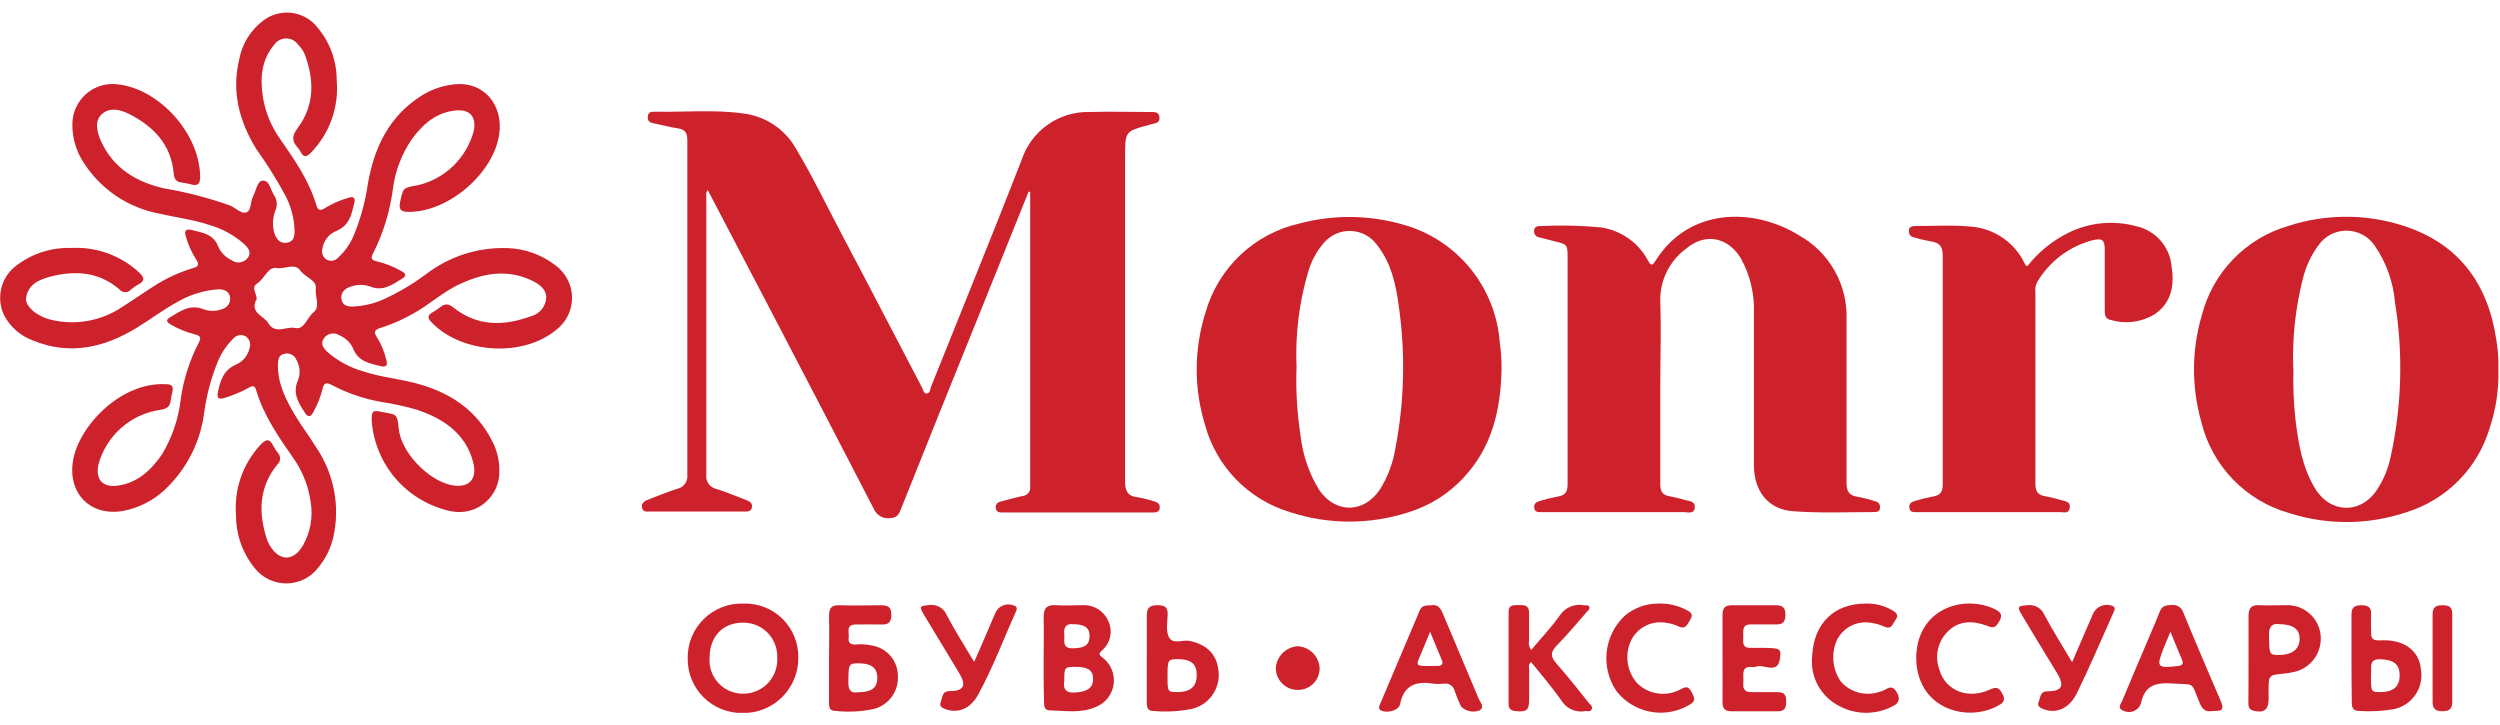
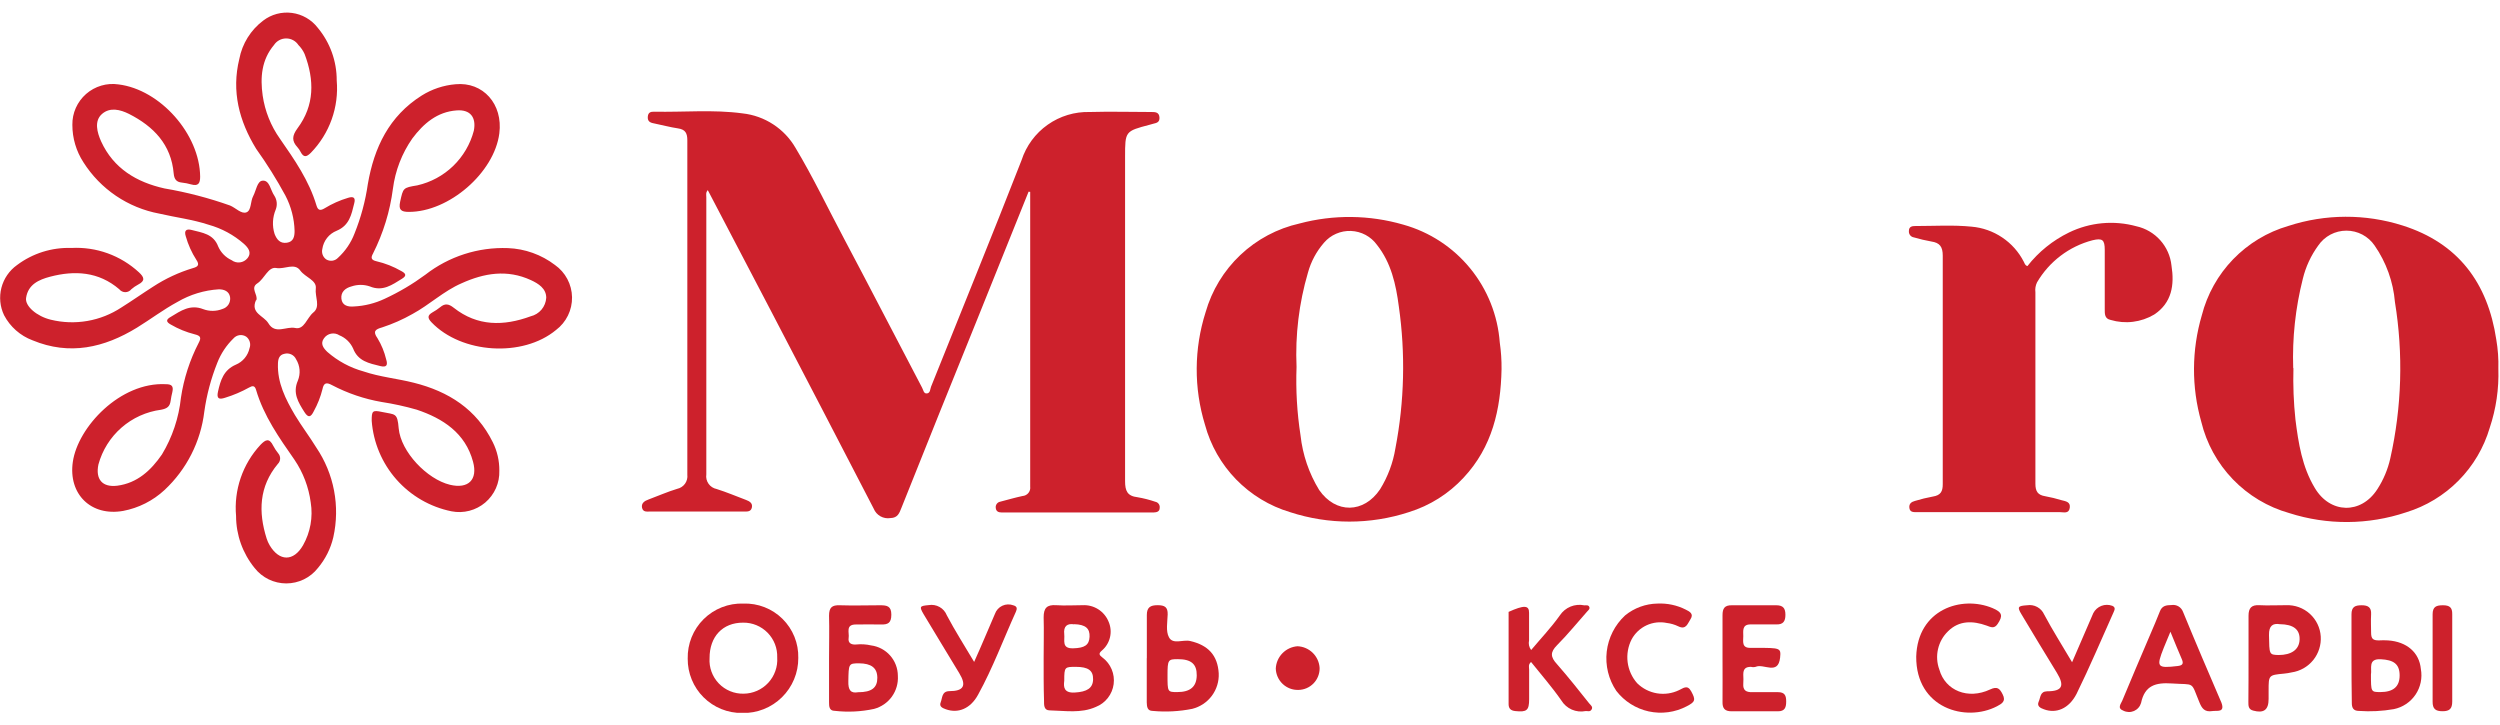
<svg xmlns="http://www.w3.org/2000/svg" width="131" height="38" viewBox="0 0 131 38" fill="none">
  <g clip-path="url(#clip0_1_155)">
    <path d="M3.743 12.993C4.388 12.959 5.034 13.054 5.641 13.273C6.249 13.493 6.806 13.832 7.281 14.27C7.559 14.528 7.623 14.713 7.24 14.911C7.112 14.979 6.992 15.061 6.882 15.156C6.844 15.204 6.796 15.243 6.741 15.269C6.686 15.296 6.626 15.31 6.566 15.31C6.505 15.31 6.445 15.296 6.39 15.269C6.335 15.243 6.287 15.204 6.249 15.156C5.169 14.23 3.912 14.161 2.623 14.5C2.043 14.653 1.467 14.903 1.366 15.616C1.306 16.039 1.926 16.575 2.659 16.752C3.287 16.906 3.94 16.929 4.578 16.818C5.215 16.708 5.822 16.467 6.362 16.111C6.922 15.761 7.462 15.378 8.018 15.024C8.666 14.6 9.372 14.271 10.113 14.048C10.379 13.976 10.464 13.875 10.29 13.617C10.044 13.235 9.857 12.818 9.734 12.38C9.638 12.082 9.763 11.977 10.041 12.05C10.593 12.195 11.185 12.251 11.435 12.92C11.574 13.235 11.823 13.489 12.136 13.633C12.261 13.727 12.416 13.768 12.571 13.75C12.726 13.731 12.867 13.653 12.966 13.533C13.212 13.226 12.998 12.977 12.784 12.779C12.25 12.31 11.617 11.967 10.931 11.776C10.089 11.498 9.203 11.393 8.34 11.192C7.53 11.04 6.759 10.723 6.077 10.261C5.394 9.798 4.814 9.201 4.372 8.504C3.992 7.92 3.791 7.239 3.792 6.542C3.787 6.236 3.849 5.933 3.973 5.654C4.098 5.375 4.281 5.126 4.511 4.924C4.741 4.723 5.012 4.573 5.305 4.487C5.598 4.4 5.906 4.378 6.209 4.423C8.401 4.693 10.468 7.038 10.488 9.258C10.488 9.624 10.379 9.765 10.008 9.661C9.853 9.616 9.694 9.585 9.533 9.568C9.239 9.54 9.13 9.387 9.102 9.097C8.973 7.574 8.046 6.623 6.761 5.97C6.306 5.744 5.77 5.603 5.347 5.97C4.924 6.337 5.089 6.941 5.298 7.408C5.947 8.827 7.156 9.548 8.618 9.874C9.788 10.073 10.937 10.373 12.055 10.769C12.349 10.89 12.648 11.228 12.913 11.127C13.179 11.027 13.115 10.555 13.268 10.273C13.421 9.991 13.477 9.467 13.772 9.467C14.13 9.443 14.175 9.971 14.372 10.249C14.442 10.356 14.486 10.479 14.499 10.606C14.512 10.734 14.495 10.863 14.448 10.982C14.278 11.387 14.256 11.84 14.388 12.259C14.505 12.554 14.678 12.771 15.033 12.719C15.387 12.666 15.436 12.384 15.436 12.098C15.419 11.453 15.255 10.821 14.956 10.249C14.496 9.4 13.983 8.581 13.421 7.795C12.531 6.341 12.124 4.785 12.539 3.093C12.691 2.289 13.138 1.571 13.792 1.079C14.221 0.751 14.762 0.606 15.297 0.677C15.833 0.747 16.318 1.026 16.648 1.453C17.295 2.228 17.647 3.205 17.644 4.213C17.704 4.905 17.614 5.602 17.38 6.257C17.146 6.911 16.775 7.507 16.29 8.005C16.056 8.238 15.907 8.259 15.75 7.956C15.707 7.87 15.653 7.79 15.589 7.719C15.278 7.38 15.303 7.114 15.589 6.723C16.491 5.515 16.475 4.189 15.963 2.835C15.885 2.658 15.774 2.497 15.637 2.36C15.568 2.254 15.473 2.166 15.361 2.106C15.249 2.045 15.124 2.014 14.996 2.014C14.869 2.014 14.744 2.045 14.632 2.106C14.521 2.166 14.425 2.254 14.356 2.36C13.703 3.134 13.631 4.06 13.764 5.007C13.882 5.823 14.193 6.599 14.67 7.271C15.432 8.367 16.197 9.467 16.584 10.769C16.665 11.043 16.802 11.039 17.011 10.914C17.395 10.679 17.808 10.494 18.24 10.366C18.534 10.273 18.643 10.366 18.558 10.668C18.417 11.244 18.308 11.812 17.644 12.09C17.445 12.169 17.27 12.298 17.138 12.466C17.006 12.634 16.92 12.834 16.89 13.045C16.865 13.145 16.871 13.25 16.906 13.347C16.941 13.444 17.005 13.528 17.088 13.589C17.185 13.65 17.3 13.675 17.414 13.661C17.528 13.646 17.634 13.592 17.712 13.508C18.094 13.159 18.389 12.726 18.574 12.243C18.912 11.407 19.147 10.533 19.275 9.641C19.606 7.727 20.387 6.087 22.096 5.007C22.63 4.672 23.236 4.469 23.865 4.415C25.315 4.274 26.363 5.458 26.165 6.989C25.899 9.056 23.518 11.111 21.419 11.103C21.016 11.103 20.875 10.994 20.968 10.567C21.129 9.846 21.109 9.838 21.866 9.713C22.574 9.553 23.225 9.201 23.747 8.697C24.269 8.192 24.643 7.554 24.828 6.852C24.968 6.147 24.642 5.732 23.933 5.785C22.906 5.857 22.188 6.478 21.604 7.259C21.058 8.041 20.71 8.944 20.589 9.89C20.435 11.073 20.082 12.222 19.545 13.287C19.42 13.512 19.449 13.625 19.727 13.69C20.182 13.795 20.619 13.968 21.024 14.201C21.238 14.314 21.346 14.435 21.068 14.604C20.549 14.923 20.057 15.293 19.376 15.007C19.067 14.902 18.731 14.902 18.421 15.007C18.099 15.092 17.849 15.297 17.889 15.656C17.93 16.015 18.24 16.087 18.546 16.059C19.105 16.032 19.652 15.895 20.158 15.656C20.909 15.309 21.623 14.886 22.289 14.395C23.523 13.435 25.055 12.942 26.616 13.001C27.508 13.035 28.368 13.343 29.078 13.883C29.35 14.074 29.573 14.327 29.729 14.621C29.885 14.914 29.969 15.241 29.975 15.573C29.98 15.906 29.907 16.235 29.761 16.533C29.615 16.832 29.4 17.092 29.135 17.292C27.386 18.742 24.183 18.533 22.611 16.889C22.394 16.663 22.398 16.522 22.66 16.369C22.802 16.291 22.937 16.201 23.063 16.099C23.317 15.886 23.51 15.918 23.776 16.127C25.017 17.107 26.391 17.094 27.805 16.575C28.028 16.522 28.227 16.399 28.375 16.225C28.522 16.05 28.609 15.832 28.623 15.604C28.623 15.12 28.22 14.862 27.817 14.677C26.576 14.105 25.367 14.31 24.191 14.842C23.256 15.245 22.507 15.97 21.612 16.454C21.108 16.74 20.576 16.975 20.025 17.155C19.666 17.256 19.521 17.36 19.783 17.727C19.99 18.068 20.142 18.439 20.234 18.827C20.331 19.133 20.262 19.266 19.924 19.181C19.344 19.037 18.76 18.932 18.502 18.259C18.36 17.945 18.103 17.699 17.785 17.57C17.657 17.485 17.501 17.454 17.351 17.483C17.2 17.511 17.067 17.598 16.979 17.723C16.765 18.009 16.951 18.247 17.152 18.44C17.7 18.919 18.349 19.269 19.05 19.463C19.908 19.754 20.811 19.834 21.685 20.056C23.502 20.511 24.968 21.442 25.823 23.174C26.053 23.637 26.17 24.148 26.165 24.665C26.175 24.981 26.114 25.295 25.986 25.584C25.858 25.873 25.666 26.129 25.426 26.334C25.185 26.538 24.901 26.686 24.595 26.765C24.289 26.845 23.969 26.854 23.659 26.793C22.541 26.566 21.527 25.98 20.772 25.124C20.017 24.268 19.562 23.188 19.477 22.05C19.477 21.535 19.509 21.478 20.017 21.587C20.714 21.736 20.823 21.611 20.891 22.445C21.004 23.678 22.378 25.112 23.578 25.402C24.537 25.632 25.045 25.141 24.787 24.194C24.384 22.691 23.216 21.929 21.834 21.466C21.229 21.293 20.614 21.158 19.993 21.063C19.087 20.906 18.212 20.608 17.398 20.181C17.116 20.028 16.967 20.044 16.898 20.39C16.797 20.797 16.642 21.188 16.439 21.555C16.29 21.857 16.157 21.917 15.951 21.591C15.629 21.083 15.323 20.592 15.609 19.943C15.682 19.763 15.712 19.568 15.696 19.374C15.68 19.18 15.618 18.993 15.516 18.827C15.465 18.716 15.377 18.625 15.267 18.573C15.156 18.52 15.031 18.507 14.912 18.537C14.634 18.589 14.573 18.803 14.565 19.044C14.525 20.056 14.968 20.922 15.456 21.752C15.806 22.332 16.217 22.872 16.572 23.448C17.033 24.13 17.351 24.898 17.504 25.707C17.658 26.515 17.645 27.347 17.466 28.15C17.328 28.743 17.052 29.295 16.66 29.762C16.463 30.014 16.212 30.218 15.924 30.358C15.636 30.498 15.32 30.571 15.001 30.571C14.681 30.571 14.365 30.498 14.077 30.358C13.79 30.218 13.538 30.014 13.341 29.762C12.714 28.992 12.371 28.031 12.37 27.038C12.31 26.362 12.393 25.681 12.613 25.039C12.833 24.398 13.185 23.809 13.647 23.311C13.921 23.025 14.11 22.941 14.316 23.356C14.39 23.498 14.48 23.634 14.582 23.759C14.649 23.836 14.683 23.937 14.679 24.039C14.674 24.142 14.631 24.239 14.557 24.311C13.574 25.491 13.53 26.825 13.973 28.223C14.012 28.345 14.065 28.463 14.13 28.573C14.638 29.427 15.383 29.432 15.879 28.573C16.264 27.893 16.406 27.101 16.282 26.329C16.176 25.528 15.885 24.762 15.432 24.093C14.626 22.937 13.82 21.796 13.417 20.427C13.349 20.189 13.224 20.209 13.054 20.306C12.655 20.528 12.234 20.708 11.797 20.841C11.483 20.946 11.338 20.898 11.423 20.519C11.556 19.927 11.717 19.387 12.357 19.109C12.538 19.034 12.697 18.916 12.822 18.766C12.947 18.616 13.034 18.438 13.075 18.247C13.116 18.14 13.12 18.023 13.088 17.913C13.056 17.803 12.989 17.706 12.897 17.638C12.793 17.572 12.669 17.545 12.547 17.562C12.425 17.58 12.313 17.641 12.232 17.735C11.862 18.095 11.573 18.531 11.386 19.012C11.058 19.833 10.829 20.691 10.706 21.567C10.518 23.14 9.78 24.595 8.622 25.676C8.016 26.239 7.263 26.619 6.451 26.772C4.771 27.07 3.57 25.894 3.816 24.202C4.078 22.381 6.298 20.003 8.695 20.132C9.001 20.132 9.098 20.237 9.033 20.535C8.994 20.691 8.963 20.848 8.941 21.007C8.9 21.301 8.759 21.41 8.441 21.47C7.672 21.571 6.95 21.898 6.366 22.408C5.782 22.919 5.361 23.59 5.157 24.339C4.996 25.112 5.359 25.547 6.144 25.451C7.196 25.314 7.913 24.645 8.485 23.815C9.031 22.909 9.371 21.894 9.481 20.841C9.631 19.838 9.946 18.866 10.411 17.965C10.569 17.675 10.492 17.59 10.198 17.517C9.76 17.406 9.339 17.234 8.949 17.006C8.715 16.877 8.671 16.756 8.949 16.603C9.473 16.285 9.968 15.934 10.649 16.2C10.973 16.322 11.331 16.319 11.652 16.192C11.785 16.155 11.899 16.07 11.974 15.955C12.048 15.839 12.077 15.699 12.055 15.563C12.003 15.261 11.745 15.16 11.467 15.16C10.703 15.207 9.96 15.434 9.299 15.821C8.554 16.224 7.893 16.728 7.18 17.167C5.46 18.223 3.646 18.638 1.704 17.832C1.063 17.592 0.532 17.124 0.214 16.518C-0.001 16.07 -0.05 15.56 0.074 15.079C0.199 14.597 0.489 14.175 0.895 13.887C1.714 13.273 2.719 12.958 3.743 12.993ZM13.413 15.729C13.111 16.418 13.816 16.534 14.062 16.937C14.42 17.546 15.005 17.082 15.472 17.187C15.939 17.292 16.08 16.659 16.411 16.381C16.814 16.071 16.491 15.547 16.548 15.116C16.604 14.685 16 14.532 15.742 14.185C15.44 13.746 14.912 14.125 14.481 14.044C14.05 13.964 13.864 14.604 13.482 14.85C13.099 15.096 13.53 15.443 13.433 15.729H13.413Z" fill="#CD212C" />
    <path d="M53.898 10.043C53.011 12.251 52.123 14.459 51.234 16.667C49.891 19.979 48.559 23.292 47.237 26.607C47.129 26.873 47.052 27.139 46.657 27.147C46.477 27.176 46.293 27.143 46.134 27.054C45.975 26.964 45.852 26.824 45.783 26.655C44.022 23.235 42.237 19.83 40.46 16.409C39.344 14.27 38.22 12.134 37.088 9.963C36.971 10.092 37.011 10.22 37.011 10.333C37.011 15.168 37.011 20.003 37.011 24.858C36.985 25.031 37.027 25.207 37.128 25.35C37.228 25.492 37.38 25.59 37.551 25.624C38.075 25.789 38.579 26.003 39.09 26.196C39.284 26.268 39.449 26.369 39.397 26.599C39.344 26.829 39.139 26.804 38.97 26.804H34.074C33.905 26.804 33.696 26.849 33.643 26.607C33.591 26.365 33.78 26.244 33.986 26.172C34.485 25.986 34.977 25.769 35.48 25.616C35.647 25.582 35.795 25.486 35.894 25.348C35.993 25.21 36.037 25.039 36.016 24.87C36.016 20.527 36.016 16.184 36.016 11.84C36.016 10.341 36.016 8.847 36.016 7.352C36.016 6.985 35.919 6.784 35.525 6.727C35.13 6.671 34.675 6.546 34.248 6.461C34.046 6.425 33.925 6.34 33.945 6.111C33.965 5.881 34.106 5.849 34.284 5.853C35.827 5.885 37.378 5.732 38.917 5.942C39.489 6.005 40.038 6.203 40.519 6.518C41.001 6.833 41.402 7.256 41.689 7.755C42.616 9.302 43.389 10.93 44.236 12.521C45.614 15.116 46.951 17.719 48.317 20.314C48.382 20.43 48.398 20.64 48.575 20.616C48.752 20.591 48.736 20.394 48.788 20.261C50.368 16.308 51.976 12.38 53.531 8.391C53.774 7.641 54.254 6.99 54.898 6.536C55.542 6.081 56.316 5.847 57.105 5.869C58.184 5.837 59.264 5.869 60.328 5.869C60.521 5.869 60.731 5.869 60.755 6.139C60.779 6.409 60.61 6.441 60.425 6.486L60.239 6.538C58.954 6.876 58.954 6.876 58.954 8.222C58.954 13.887 58.954 19.548 58.954 25.213C58.954 25.716 59.067 25.994 59.607 26.055C59.924 26.109 60.237 26.189 60.541 26.293C60.614 26.307 60.678 26.349 60.72 26.41C60.762 26.471 60.779 26.546 60.767 26.619C60.767 26.804 60.614 26.849 60.457 26.853H52.479C52.318 26.853 52.193 26.796 52.177 26.611C52.167 26.538 52.186 26.463 52.23 26.403C52.273 26.343 52.338 26.302 52.411 26.289C52.814 26.184 53.188 26.075 53.579 25.991C53.639 25.987 53.697 25.971 53.751 25.943C53.804 25.916 53.851 25.877 53.889 25.831C53.927 25.784 53.955 25.73 53.971 25.673C53.987 25.615 53.99 25.554 53.982 25.495C53.982 20.346 53.982 15.199 53.982 10.055L53.898 10.043Z" fill="#CD212C" />
-     <path d="M86.997 20.326C86.997 22.002 86.997 23.674 86.997 25.346C86.997 25.749 87.109 25.946 87.504 26.007C87.776 26.058 88.045 26.124 88.31 26.204C88.536 26.265 88.846 26.265 88.806 26.607C88.765 26.949 88.459 26.837 88.258 26.837C86.195 26.837 84.132 26.837 82.069 26.837H80.756C80.598 26.837 80.421 26.837 80.393 26.611C80.365 26.385 80.51 26.297 80.695 26.248C81.002 26.154 81.314 26.078 81.63 26.019C82.033 25.954 82.146 25.753 82.142 25.358C82.142 22.465 82.142 19.568 82.142 16.671V13.54C82.142 12.811 82.142 12.811 81.457 12.642C81.191 12.573 80.925 12.509 80.651 12.437C80.611 12.431 80.572 12.418 80.537 12.397C80.503 12.377 80.472 12.35 80.448 12.318C80.424 12.286 80.406 12.249 80.396 12.21C80.385 12.171 80.383 12.13 80.389 12.09C80.389 11.873 80.57 11.84 80.739 11.844C81.785 11.794 82.832 11.817 83.874 11.913C84.387 11.987 84.875 12.179 85.302 12.473C85.728 12.767 86.081 13.156 86.332 13.609C86.445 13.798 86.521 14.036 86.735 13.686C88.487 10.865 91.876 10.865 94.249 12.32C95.037 12.754 95.688 13.398 96.131 14.181C96.575 14.963 96.792 15.853 96.759 16.752C96.759 19.6 96.759 22.445 96.759 25.293C96.759 25.757 96.896 25.97 97.352 26.035C97.668 26.094 97.981 26.175 98.286 26.277C98.358 26.291 98.421 26.333 98.463 26.393C98.505 26.453 98.523 26.526 98.512 26.599C98.512 26.792 98.363 26.837 98.206 26.833C96.787 26.833 95.365 26.897 93.955 26.788C92.65 26.692 91.908 25.741 91.904 24.371C91.904 21.732 91.904 19.093 91.904 16.454C91.95 15.435 91.712 14.424 91.219 13.533C90.542 12.412 89.334 12.187 88.342 13.037C87.913 13.355 87.567 13.771 87.333 14.251C87.099 14.73 86.984 15.259 86.997 15.793C87.053 17.3 86.997 18.827 86.997 20.326Z" fill="#CD212C" />
    <path d="M78.681 19.346C78.64 21.454 78.193 23.428 76.69 25.032C75.909 25.875 74.92 26.497 73.822 26.837C71.8 27.497 69.621 27.497 67.6 26.837C66.528 26.516 65.555 25.927 64.774 25.124C63.993 24.322 63.431 23.333 63.14 22.252C62.552 20.332 62.564 18.278 63.172 16.365C63.499 15.218 64.128 14.181 64.995 13.361C65.861 12.543 66.933 11.972 68.096 11.711C69.881 11.236 71.762 11.257 73.535 11.772C74.911 12.157 76.134 12.956 77.038 14.062C77.942 15.167 78.483 16.524 78.588 17.948C78.655 18.411 78.686 18.879 78.681 19.346ZM67.939 19.23C67.894 20.429 67.964 21.63 68.148 22.816C68.259 23.829 68.591 24.806 69.124 25.676C69.994 26.929 71.465 26.905 72.315 25.64C72.722 24.983 72.996 24.252 73.12 23.488C73.591 21.038 73.651 18.525 73.298 16.055C73.149 14.906 72.895 13.766 72.153 12.831C71.997 12.615 71.793 12.437 71.557 12.31C71.321 12.184 71.06 12.113 70.793 12.102C70.526 12.091 70.259 12.141 70.014 12.248C69.769 12.354 69.551 12.515 69.377 12.719C68.985 13.169 68.698 13.702 68.539 14.278C68.068 15.884 67.865 17.557 67.939 19.23Z" fill="#CD212C" />
    <path d="M130.914 19.326C130.948 20.374 130.795 21.419 130.463 22.413C130.156 23.456 129.596 24.407 128.831 25.18C128.067 25.954 127.123 26.526 126.083 26.845C124.097 27.51 121.95 27.525 119.955 26.885C118.831 26.568 117.812 25.957 117.002 25.116C116.192 24.275 115.62 23.233 115.346 22.098C114.829 20.276 114.839 18.344 115.374 16.526C115.657 15.419 116.224 14.404 117.019 13.582C117.814 12.761 118.809 12.16 119.907 11.84C121.851 11.206 123.945 11.197 125.894 11.816C128.811 12.739 130.358 14.826 130.805 17.791C130.892 18.298 130.929 18.812 130.914 19.326ZM120.176 19.29C120.151 20.189 120.186 21.088 120.281 21.982C120.438 23.23 120.632 24.468 121.297 25.572C122.102 26.925 123.714 26.957 124.564 25.648C124.89 25.149 125.124 24.594 125.253 24.012C125.855 21.325 125.937 18.547 125.495 15.829C125.405 14.766 125.038 13.745 124.431 12.868C124.267 12.627 124.047 12.43 123.789 12.293C123.531 12.157 123.244 12.086 122.953 12.086C122.661 12.086 122.374 12.157 122.116 12.293C121.858 12.43 121.638 12.627 121.474 12.868C121.094 13.39 120.82 13.981 120.668 14.608C120.281 16.137 120.111 17.713 120.164 19.29H120.176Z" fill="#CD212C" />
    <path d="M106.236 13.944C106.819 13.199 107.565 12.597 108.415 12.183C109.513 11.649 110.768 11.533 111.945 11.856C112.43 11.963 112.869 12.22 113.199 12.59C113.53 12.96 113.735 13.425 113.786 13.919C113.947 14.935 113.806 15.865 112.88 16.482C112.539 16.684 112.16 16.814 111.767 16.862C111.374 16.911 110.975 16.877 110.595 16.764C110.273 16.699 110.289 16.433 110.289 16.192C110.289 15.16 110.289 14.133 110.289 13.101C110.289 12.566 110.172 12.465 109.648 12.59C109.042 12.748 108.473 13.025 107.974 13.404C107.475 13.783 107.055 14.256 106.739 14.798C106.662 14.958 106.632 15.137 106.655 15.313C106.655 18.657 106.655 22.002 106.655 25.35C106.655 25.753 106.784 25.942 107.174 26.003C107.459 26.055 107.74 26.124 108.017 26.208C108.23 26.265 108.504 26.289 108.456 26.611C108.407 26.933 108.141 26.837 107.952 26.837C105.728 26.837 103.52 26.837 101.284 26.837C100.994 26.837 100.704 26.837 100.414 26.837C100.256 26.837 100.079 26.837 100.051 26.615C100.023 26.393 100.16 26.297 100.345 26.248C100.653 26.154 100.967 26.077 101.284 26.019C101.687 25.954 101.804 25.757 101.8 25.362C101.8 23.078 101.8 20.793 101.8 18.512C101.8 16.808 101.8 15.104 101.8 13.399C101.8 12.932 101.647 12.719 101.199 12.654C100.893 12.6 100.591 12.528 100.293 12.441C100.212 12.43 100.138 12.387 100.088 12.322C100.039 12.257 100.017 12.175 100.027 12.094C100.027 11.877 100.196 11.84 100.365 11.844C101.348 11.844 102.336 11.78 103.311 11.877C103.885 11.927 104.437 12.121 104.915 12.443C105.394 12.764 105.783 13.201 106.046 13.714C106.091 13.794 106.103 13.899 106.236 13.944Z" fill="#CD212C" />
    <path d="M38.95 31.627C39.329 31.614 39.706 31.678 40.06 31.816C40.413 31.954 40.735 32.163 41.005 32.43C41.274 32.697 41.487 33.016 41.629 33.368C41.771 33.719 41.839 34.097 41.83 34.476C41.833 34.86 41.758 35.24 41.61 35.595C41.463 35.949 41.246 36.27 40.972 36.539C40.698 36.809 40.373 37.02 40.016 37.161C39.659 37.302 39.277 37.37 38.893 37.361C38.518 37.365 38.145 37.295 37.797 37.154C37.449 37.013 37.133 36.804 36.867 36.539C36.6 36.274 36.39 35.959 36.248 35.611C36.105 35.264 36.033 34.892 36.036 34.516C36.027 34.132 36.096 33.75 36.239 33.394C36.383 33.037 36.597 32.714 36.87 32.444C37.143 32.173 37.468 31.961 37.825 31.821C38.183 31.68 38.566 31.614 38.95 31.627ZM37.181 34.488C37.165 34.73 37.2 34.973 37.283 35.2C37.366 35.428 37.496 35.636 37.663 35.811C37.831 35.986 38.034 36.125 38.258 36.217C38.482 36.31 38.723 36.355 38.966 36.349C39.208 36.347 39.447 36.295 39.669 36.198C39.891 36.1 40.09 35.958 40.255 35.78C40.42 35.602 40.547 35.393 40.627 35.164C40.709 34.936 40.742 34.694 40.726 34.452C40.734 34.213 40.694 33.975 40.608 33.753C40.522 33.531 40.391 33.328 40.224 33.157C40.057 32.987 39.858 32.852 39.637 32.76C39.417 32.669 39.18 32.624 38.941 32.627C37.87 32.622 37.177 33.356 37.181 34.488Z" fill="#CD212C" />
    <path d="M54.687 34.464C54.687 33.755 54.707 33.05 54.687 32.344C54.687 31.857 54.861 31.68 55.34 31.712C55.819 31.744 56.271 31.712 56.738 31.712C57.023 31.698 57.304 31.772 57.545 31.924C57.786 32.077 57.974 32.299 58.084 32.562C58.201 32.822 58.229 33.112 58.165 33.389C58.101 33.667 57.948 33.915 57.729 34.097C57.556 34.25 57.596 34.323 57.77 34.456C57.982 34.615 58.149 34.828 58.252 35.074C58.355 35.319 58.39 35.587 58.355 35.851C58.32 36.114 58.215 36.364 58.051 36.573C57.887 36.783 57.67 36.945 57.423 37.042C56.641 37.393 55.811 37.24 55.005 37.224C54.691 37.224 54.707 36.934 54.707 36.708C54.683 35.971 54.687 35.217 54.687 34.464ZM55.767 35.672C55.723 35.995 55.743 36.321 56.315 36.289C56.96 36.253 57.27 36.059 57.278 35.596C57.286 35.133 57.024 34.943 56.375 34.943C55.791 34.943 55.767 34.943 55.767 35.664V35.672ZM56.283 32.715C55.94 32.659 55.715 32.792 55.767 33.239C55.803 33.557 55.618 33.988 56.23 33.972C56.843 33.956 57.072 33.799 57.093 33.368C57.113 32.937 56.891 32.723 56.283 32.707V32.715Z" fill="#CD212C" />
    <path d="M43.442 34.48C43.442 33.739 43.462 33.001 43.442 32.264C43.442 31.833 43.595 31.7 44.006 31.716C44.715 31.74 45.424 31.716 46.129 31.716C46.484 31.716 46.706 31.764 46.706 32.207C46.706 32.651 46.524 32.735 46.15 32.723C45.775 32.711 45.283 32.723 44.848 32.723C44.292 32.723 44.514 33.154 44.469 33.428C44.425 33.702 44.614 33.795 44.872 33.771C45.13 33.745 45.39 33.761 45.642 33.819C46.029 33.869 46.386 34.058 46.644 34.35C46.903 34.643 47.046 35.02 47.048 35.411C47.073 35.8 46.962 36.186 46.735 36.503C46.507 36.819 46.176 37.047 45.799 37.147C45.123 37.293 44.427 37.327 43.74 37.248C43.446 37.248 43.442 37.006 43.442 36.793V34.48ZM44.965 36.273C45.686 36.273 45.976 36.031 45.972 35.511C45.968 34.992 45.65 34.762 45.009 34.758C44.465 34.758 44.469 34.786 44.453 35.701C44.441 36.152 44.57 36.345 44.965 36.273Z" fill="#CD212C" />
-     <path d="M80.232 34.061C80.743 33.452 81.283 32.884 81.735 32.248C81.871 32.041 82.067 31.88 82.296 31.785C82.525 31.691 82.778 31.669 83.02 31.72C83.113 31.72 83.23 31.692 83.278 31.8C83.326 31.909 83.225 31.978 83.165 32.046C82.641 32.635 82.142 33.255 81.59 33.807C81.227 34.174 81.235 34.423 81.59 34.806C82.162 35.459 82.714 36.152 83.27 36.853C83.346 36.946 83.487 37.038 83.399 37.179C83.31 37.32 83.193 37.248 83.084 37.26C82.841 37.309 82.589 37.281 82.362 37.182C82.135 37.082 81.944 36.916 81.815 36.704C81.332 36.007 80.768 35.366 80.228 34.689C80.067 34.818 80.127 34.971 80.127 35.092C80.127 35.604 80.127 36.12 80.127 36.635C80.127 37.228 80.002 37.324 79.402 37.26C79.164 37.236 79.051 37.127 79.051 36.897C79.051 35.286 79.051 33.674 79.051 32.062C79.051 31.66 79.345 31.716 79.603 31.708C79.861 31.7 80.127 31.708 80.123 32.111C80.123 32.594 80.123 33.078 80.123 33.557C80.103 33.644 80.103 33.734 80.121 33.821C80.14 33.908 80.178 33.99 80.232 34.061Z" fill="#CD212C" />
-     <path d="M74.986 31.72C75.312 31.647 75.477 31.841 75.602 32.147C76.227 33.646 76.871 35.137 77.492 36.635C77.569 36.817 77.814 37.038 77.528 37.228C77.365 37.288 77.189 37.302 77.018 37.267C76.848 37.232 76.691 37.15 76.565 37.03C76.436 36.77 76.324 36.5 76.231 36.224C76.206 36.097 76.133 35.984 76.028 35.909C75.922 35.834 75.791 35.803 75.663 35.822C75.47 35.844 75.275 35.844 75.083 35.822C74.188 35.681 73.56 35.906 73.362 36.901C73.298 37.228 72.701 37.385 72.383 37.236C72.214 37.155 72.258 37.03 72.311 36.909C73.004 35.266 73.705 33.626 74.398 31.978C74.506 31.72 74.724 31.72 74.986 31.72ZM74.938 33.106C74.788 33.465 74.688 33.698 74.595 33.932C74.192 34.975 73.959 34.903 75.32 34.895C75.57 34.895 75.639 34.79 75.542 34.565L74.938 33.106Z" fill="#CD212C" />
+     <path d="M80.232 34.061C80.743 33.452 81.283 32.884 81.735 32.248C81.871 32.041 82.067 31.88 82.296 31.785C82.525 31.691 82.778 31.669 83.02 31.72C83.113 31.72 83.23 31.692 83.278 31.8C83.326 31.909 83.225 31.978 83.165 32.046C82.641 32.635 82.142 33.255 81.59 33.807C81.227 34.174 81.235 34.423 81.59 34.806C82.162 35.459 82.714 36.152 83.27 36.853C83.346 36.946 83.487 37.038 83.399 37.179C83.31 37.32 83.193 37.248 83.084 37.26C82.841 37.309 82.589 37.281 82.362 37.182C82.135 37.082 81.944 36.916 81.815 36.704C81.332 36.007 80.768 35.366 80.228 34.689C80.067 34.818 80.127 34.971 80.127 35.092C80.127 35.604 80.127 36.12 80.127 36.635C80.127 37.228 80.002 37.324 79.402 37.26C79.164 37.236 79.051 37.127 79.051 36.897C79.051 35.286 79.051 33.674 79.051 32.062C79.861 31.7 80.127 31.708 80.123 32.111C80.123 32.594 80.123 33.078 80.123 33.557C80.103 33.644 80.103 33.734 80.121 33.821C80.14 33.908 80.178 33.99 80.232 34.061Z" fill="#CD212C" />
    <path d="M115.926 37.26C115.523 37.324 115.378 37.123 115.245 36.793C114.785 35.672 115.035 35.898 113.802 35.813C112.956 35.757 112.384 35.914 112.191 36.837C112.164 36.929 112.117 37.015 112.053 37.087C111.989 37.16 111.91 37.217 111.822 37.256C111.733 37.294 111.638 37.313 111.541 37.31C111.445 37.307 111.35 37.283 111.264 37.24C110.926 37.111 111.135 36.885 111.204 36.72C111.683 35.564 112.179 34.407 112.67 33.255C112.839 32.852 113.021 32.449 113.174 32.046C113.287 31.74 113.508 31.708 113.786 31.704C113.913 31.684 114.043 31.709 114.153 31.774C114.263 31.84 114.347 31.942 114.391 32.062C115.051 33.674 115.724 35.237 116.405 36.825C116.599 37.361 116.163 37.22 115.926 37.26ZM113.73 33.102L113.383 33.94C112.98 34.959 113.021 35.028 114.113 34.899C114.354 34.871 114.431 34.786 114.334 34.556C114.149 34.137 113.968 33.678 113.73 33.102Z" fill="#CD212C" />
    <path d="M90.26 34.452C90.26 33.714 90.26 32.973 90.26 32.236C90.26 31.877 90.369 31.708 90.76 31.716C91.529 31.716 92.303 31.716 93.077 31.716C93.439 31.716 93.556 31.881 93.556 32.215C93.556 32.55 93.443 32.731 93.081 32.719C92.629 32.719 92.178 32.719 91.727 32.719C91.276 32.719 91.348 33.062 91.348 33.336C91.348 33.61 91.255 33.96 91.727 33.948H92.017C93.29 33.948 93.33 33.948 93.278 34.46C93.173 35.407 92.412 34.75 91.993 34.943C91.913 34.964 91.83 34.964 91.751 34.943C91.469 34.943 91.348 35.048 91.348 35.346C91.358 35.507 91.358 35.669 91.348 35.83C91.324 36.172 91.493 36.277 91.816 36.269C92.267 36.269 92.718 36.269 93.165 36.269C93.52 36.269 93.596 36.446 93.596 36.752C93.596 37.059 93.536 37.276 93.153 37.272C92.347 37.272 91.541 37.272 90.736 37.272C90.373 37.272 90.252 37.115 90.26 36.776C90.268 35.995 90.26 35.225 90.26 34.452Z" fill="#CD212C" />
    <path d="M60.094 34.488C60.094 33.734 60.094 32.977 60.094 32.224C60.094 31.821 60.284 31.712 60.658 31.712C61.033 31.712 61.198 31.813 61.186 32.203C61.174 32.594 61.081 33.074 61.251 33.388C61.456 33.791 61.984 33.501 62.367 33.589C63.309 33.807 63.805 34.339 63.861 35.282C63.881 35.704 63.753 36.12 63.501 36.46C63.248 36.799 62.886 37.04 62.475 37.143C61.794 37.28 61.096 37.317 60.404 37.252C60.11 37.252 60.098 37.022 60.09 36.805V34.488H60.094ZM61.178 35.39C61.178 36.257 61.178 36.265 61.686 36.265C62.371 36.265 62.701 35.983 62.709 35.39C62.717 34.798 62.419 34.54 61.722 34.54C61.21 34.54 61.178 34.565 61.178 35.39Z" fill="#CD212C" />
    <path d="M117.823 34.484C117.823 33.742 117.823 33.005 117.823 32.264C117.823 31.861 117.977 31.688 118.392 31.712C118.807 31.736 119.326 31.712 119.794 31.712C120.25 31.694 120.696 31.856 121.034 32.162C121.373 32.469 121.579 32.896 121.607 33.352C121.635 33.799 121.494 34.241 121.212 34.589C120.93 34.938 120.527 35.168 120.084 35.233C119.951 35.264 119.816 35.285 119.681 35.298C118.875 35.374 118.875 35.374 118.875 36.192V36.627C118.875 37.204 118.617 37.385 118.069 37.236C117.811 37.171 117.815 36.978 117.815 36.785C117.823 36.027 117.823 35.254 117.823 34.484ZM119.459 32.707C119.101 32.651 118.887 32.78 118.895 33.275C118.915 34.291 118.895 34.311 119.399 34.323C120.068 34.323 120.479 34.041 120.499 33.517C120.519 32.993 120.189 32.715 119.459 32.707Z" fill="#CD212C" />
    <path d="M123.218 34.456C123.218 33.702 123.218 32.945 123.218 32.191C123.218 31.788 123.416 31.716 123.754 31.716C124.093 31.716 124.266 31.829 124.246 32.191C124.226 32.554 124.246 32.832 124.246 33.154C124.246 33.477 124.351 33.557 124.649 33.557C124.808 33.547 124.969 33.547 125.128 33.557C126.119 33.622 126.772 34.194 126.853 35.056C126.939 35.523 126.839 36.004 126.574 36.398C126.309 36.791 125.899 37.065 125.434 37.159C124.832 37.264 124.219 37.296 123.609 37.252C123.307 37.252 123.231 37.079 123.235 36.817C123.222 36.031 123.218 35.245 123.218 34.456ZM124.238 35.342C124.238 36.261 124.238 36.261 124.725 36.265C125.41 36.265 125.745 35.979 125.741 35.382C125.737 34.786 125.418 34.577 124.745 34.544C124.073 34.512 124.294 35.032 124.238 35.346V35.342Z" fill="#CD212C" />
    <path d="M86.852 31.627C87.363 31.603 87.873 31.711 88.33 31.942C88.528 32.042 88.773 32.159 88.58 32.449C88.431 32.671 88.355 33.025 87.935 32.816C87.747 32.726 87.546 32.668 87.339 32.643C86.981 32.569 86.608 32.613 86.277 32.767C85.945 32.922 85.672 33.179 85.498 33.501C85.309 33.869 85.237 34.285 85.288 34.696C85.34 35.106 85.514 35.492 85.788 35.801C86.071 36.08 86.434 36.265 86.826 36.33C87.219 36.395 87.622 36.337 87.98 36.164C88.201 36.067 88.419 35.854 88.62 36.228C88.858 36.668 88.846 36.773 88.383 37.01C87.771 37.33 87.067 37.425 86.393 37.278C85.719 37.13 85.118 36.75 84.696 36.204C84.287 35.599 84.109 34.867 84.193 34.141C84.278 33.415 84.619 32.744 85.155 32.248C85.635 31.856 86.233 31.637 86.852 31.627Z" fill="#CD212C" />
-     <path d="M97.75 31.627C98.237 31.61 98.718 31.728 99.14 31.97C99.334 32.083 99.515 32.212 99.338 32.461C99.161 32.711 99.132 33.009 98.737 32.836C98.532 32.742 98.316 32.677 98.093 32.643C97.742 32.572 97.378 32.615 97.053 32.765C96.728 32.915 96.458 33.164 96.284 33.477C96.112 33.832 96.038 34.227 96.069 34.621C96.1 35.014 96.236 35.393 96.461 35.717C96.702 35.99 97.017 36.188 97.369 36.285C97.72 36.382 98.092 36.375 98.439 36.265C98.565 36.237 98.685 36.193 98.798 36.132C99.116 35.922 99.269 36.043 99.427 36.345C99.584 36.648 99.475 36.861 99.189 36.998C98.724 37.247 98.202 37.368 97.675 37.349C97.149 37.33 96.636 37.171 96.191 36.889C95.768 36.632 95.427 36.258 95.209 35.814C94.99 35.369 94.904 34.871 94.958 34.379C95.031 32.671 96.111 31.631 97.75 31.627Z" fill="#CD212C" />
    <path d="M100.41 34.403C100.482 31.946 102.771 31.18 104.411 31.865C104.926 32.083 104.963 32.268 104.676 32.695C104.495 32.965 104.318 32.86 104.096 32.78C103.375 32.522 102.658 32.506 102.082 33.074C101.817 33.328 101.633 33.655 101.552 34.013C101.47 34.37 101.495 34.744 101.622 35.088C101.933 36.192 103.125 36.672 104.282 36.128C104.66 35.95 104.785 36.079 104.938 36.382C105.132 36.756 104.886 36.877 104.64 37.01C103.008 37.86 100.389 37.115 100.41 34.403Z" fill="#CD212C" />
    <path d="M51.045 34.685C51.448 33.791 51.782 32.981 52.133 32.171C52.166 32.077 52.217 31.99 52.284 31.916C52.351 31.842 52.432 31.782 52.523 31.74C52.613 31.698 52.711 31.674 52.811 31.671C52.911 31.668 53.011 31.684 53.104 31.72C53.321 31.78 53.293 31.913 53.233 32.054C52.576 33.505 52.024 35 51.254 36.398C50.852 37.143 50.199 37.393 49.566 37.167C49.389 37.103 49.2 37.026 49.292 36.801C49.385 36.575 49.341 36.224 49.743 36.216C50.505 36.216 50.658 35.922 50.267 35.278C49.643 34.242 49.014 33.215 48.394 32.179C48.16 31.776 48.2 31.752 48.66 31.708C48.856 31.674 49.059 31.708 49.233 31.806C49.407 31.903 49.541 32.058 49.614 32.244C50.042 33.053 50.533 33.823 51.045 34.685Z" fill="#CD212C" />
    <path d="M108.577 34.701C108.98 33.775 109.33 32.949 109.689 32.127C109.779 31.953 109.931 31.818 110.114 31.747C110.297 31.677 110.5 31.676 110.684 31.744C110.861 31.821 110.813 31.945 110.76 32.062C110.116 33.497 109.503 34.951 108.81 36.361C108.407 37.143 107.735 37.405 107.102 37.167C106.905 37.099 106.723 36.998 106.828 36.764C106.933 36.531 106.896 36.236 107.267 36.224C108.073 36.224 108.194 35.934 107.779 35.253C107.158 34.241 106.543 33.224 105.933 32.203C105.688 31.8 105.732 31.748 106.22 31.716C106.401 31.686 106.588 31.717 106.749 31.805C106.911 31.892 107.04 32.031 107.114 32.199C107.545 33.013 108.049 33.803 108.577 34.701Z" fill="#CD212C" />
    <path d="M128.497 34.5C128.497 35.253 128.497 36.007 128.497 36.76C128.497 37.139 128.356 37.268 127.989 37.268C127.622 37.268 127.465 37.147 127.469 36.764C127.469 35.241 127.469 33.714 127.469 32.191C127.469 31.788 127.663 31.716 128.009 31.716C128.356 31.716 128.505 31.829 128.497 32.187C128.497 32.957 128.497 33.734 128.497 34.5Z" fill="#CD212C" />
    <path d="M68.036 36.152C67.884 36.156 67.734 36.131 67.592 36.077C67.451 36.023 67.321 35.941 67.211 35.837C67.101 35.733 67.013 35.609 66.951 35.47C66.889 35.332 66.855 35.183 66.851 35.032C66.865 34.732 66.988 34.447 67.198 34.232C67.407 34.017 67.688 33.886 67.987 33.863C68.287 33.875 68.572 33.998 68.787 34.208C69.001 34.418 69.13 34.7 69.148 35C69.151 35.148 69.125 35.296 69.07 35.435C69.016 35.574 68.935 35.7 68.832 35.807C68.728 35.914 68.605 36 68.468 36.059C68.331 36.118 68.184 36.15 68.036 36.152Z" fill="#CD212C" />
  </g>
  <defs>
    <clipPath id="clip0_1_155">
      <rect width="130.91" height="36.705" fill="white" transform="translate(0 0.647)" />
    </clipPath>
  </defs>
</svg>